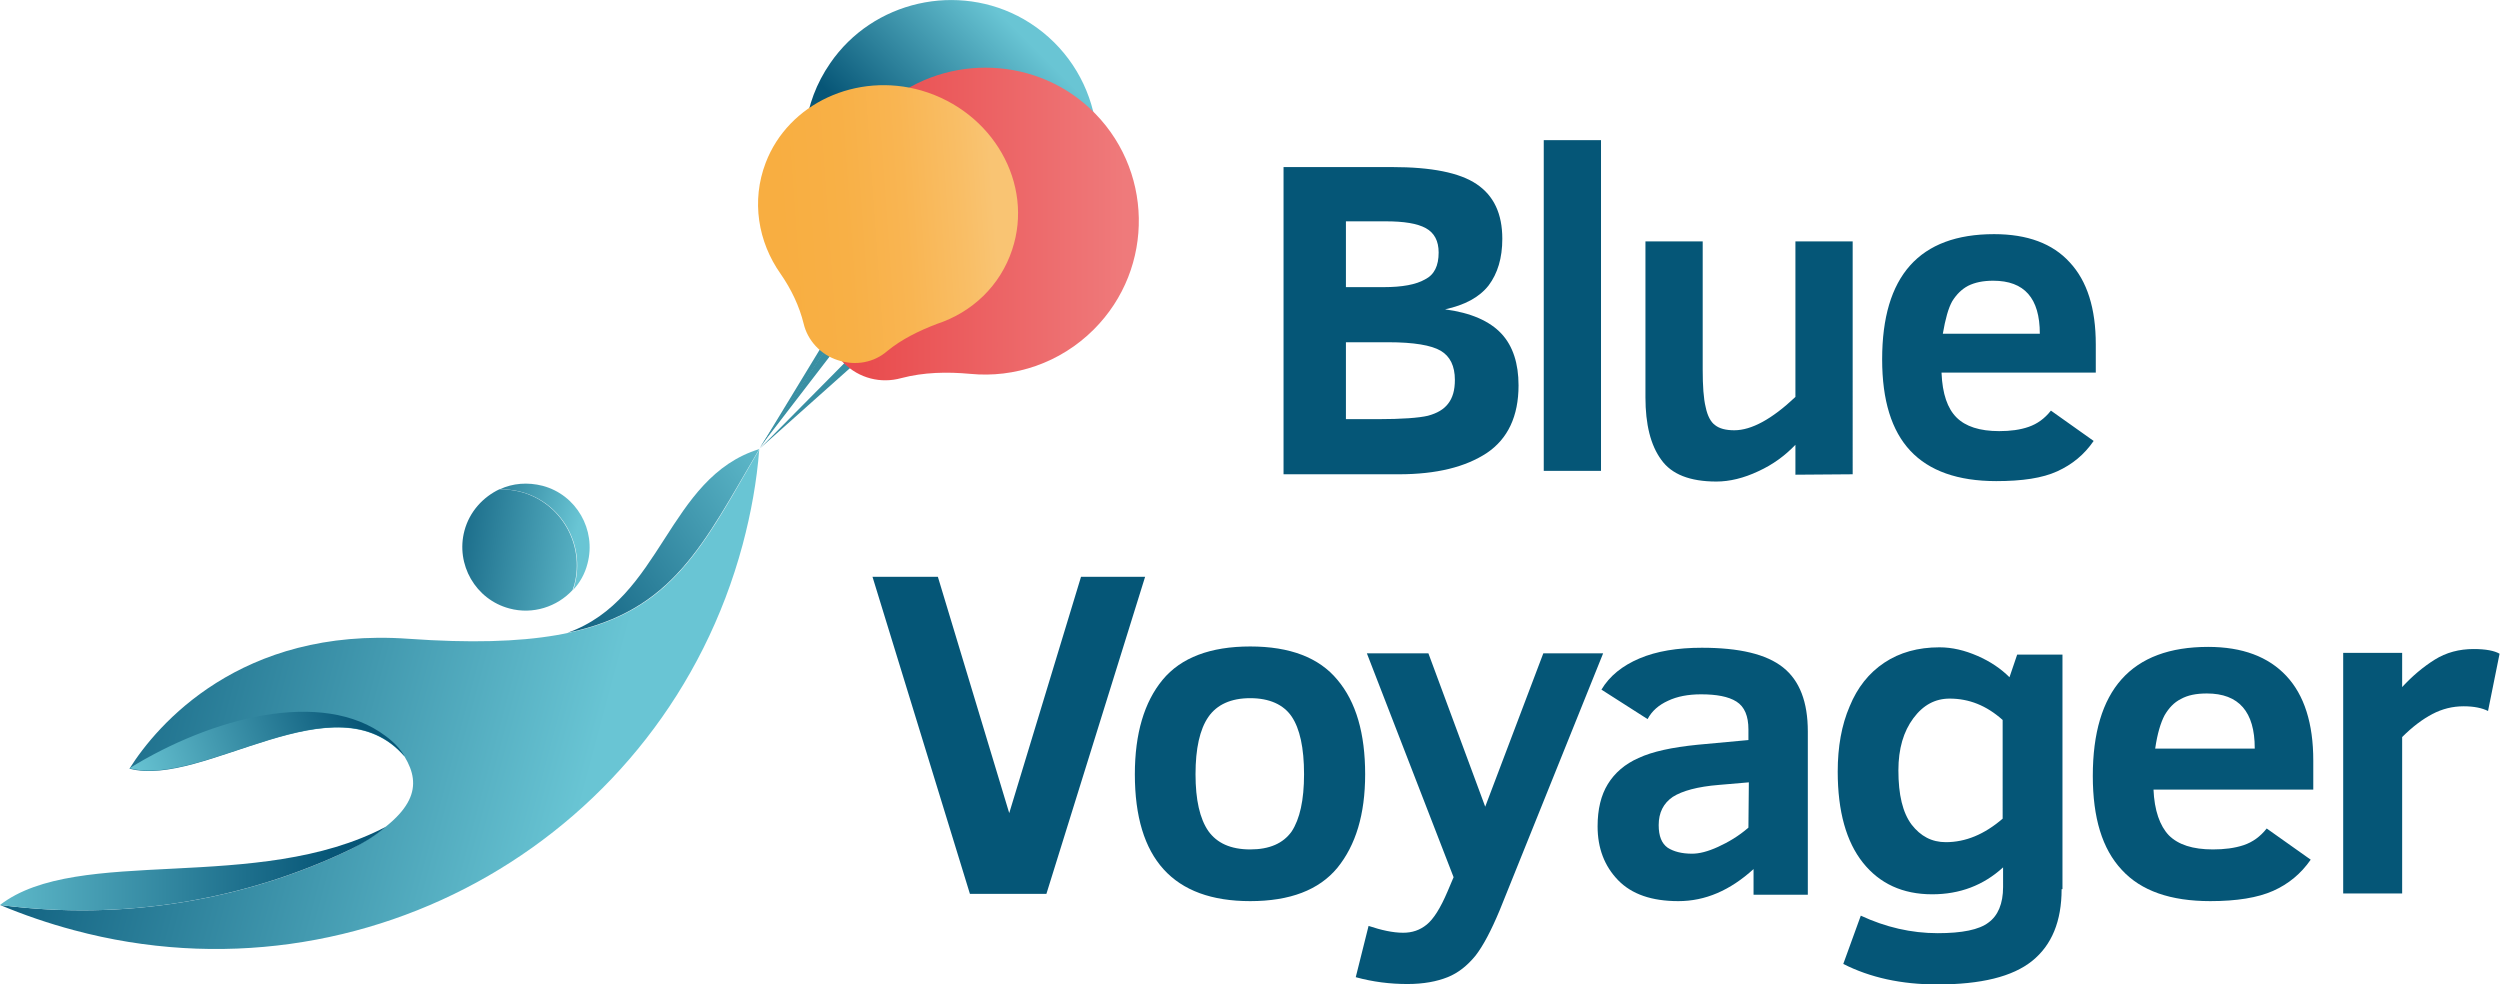
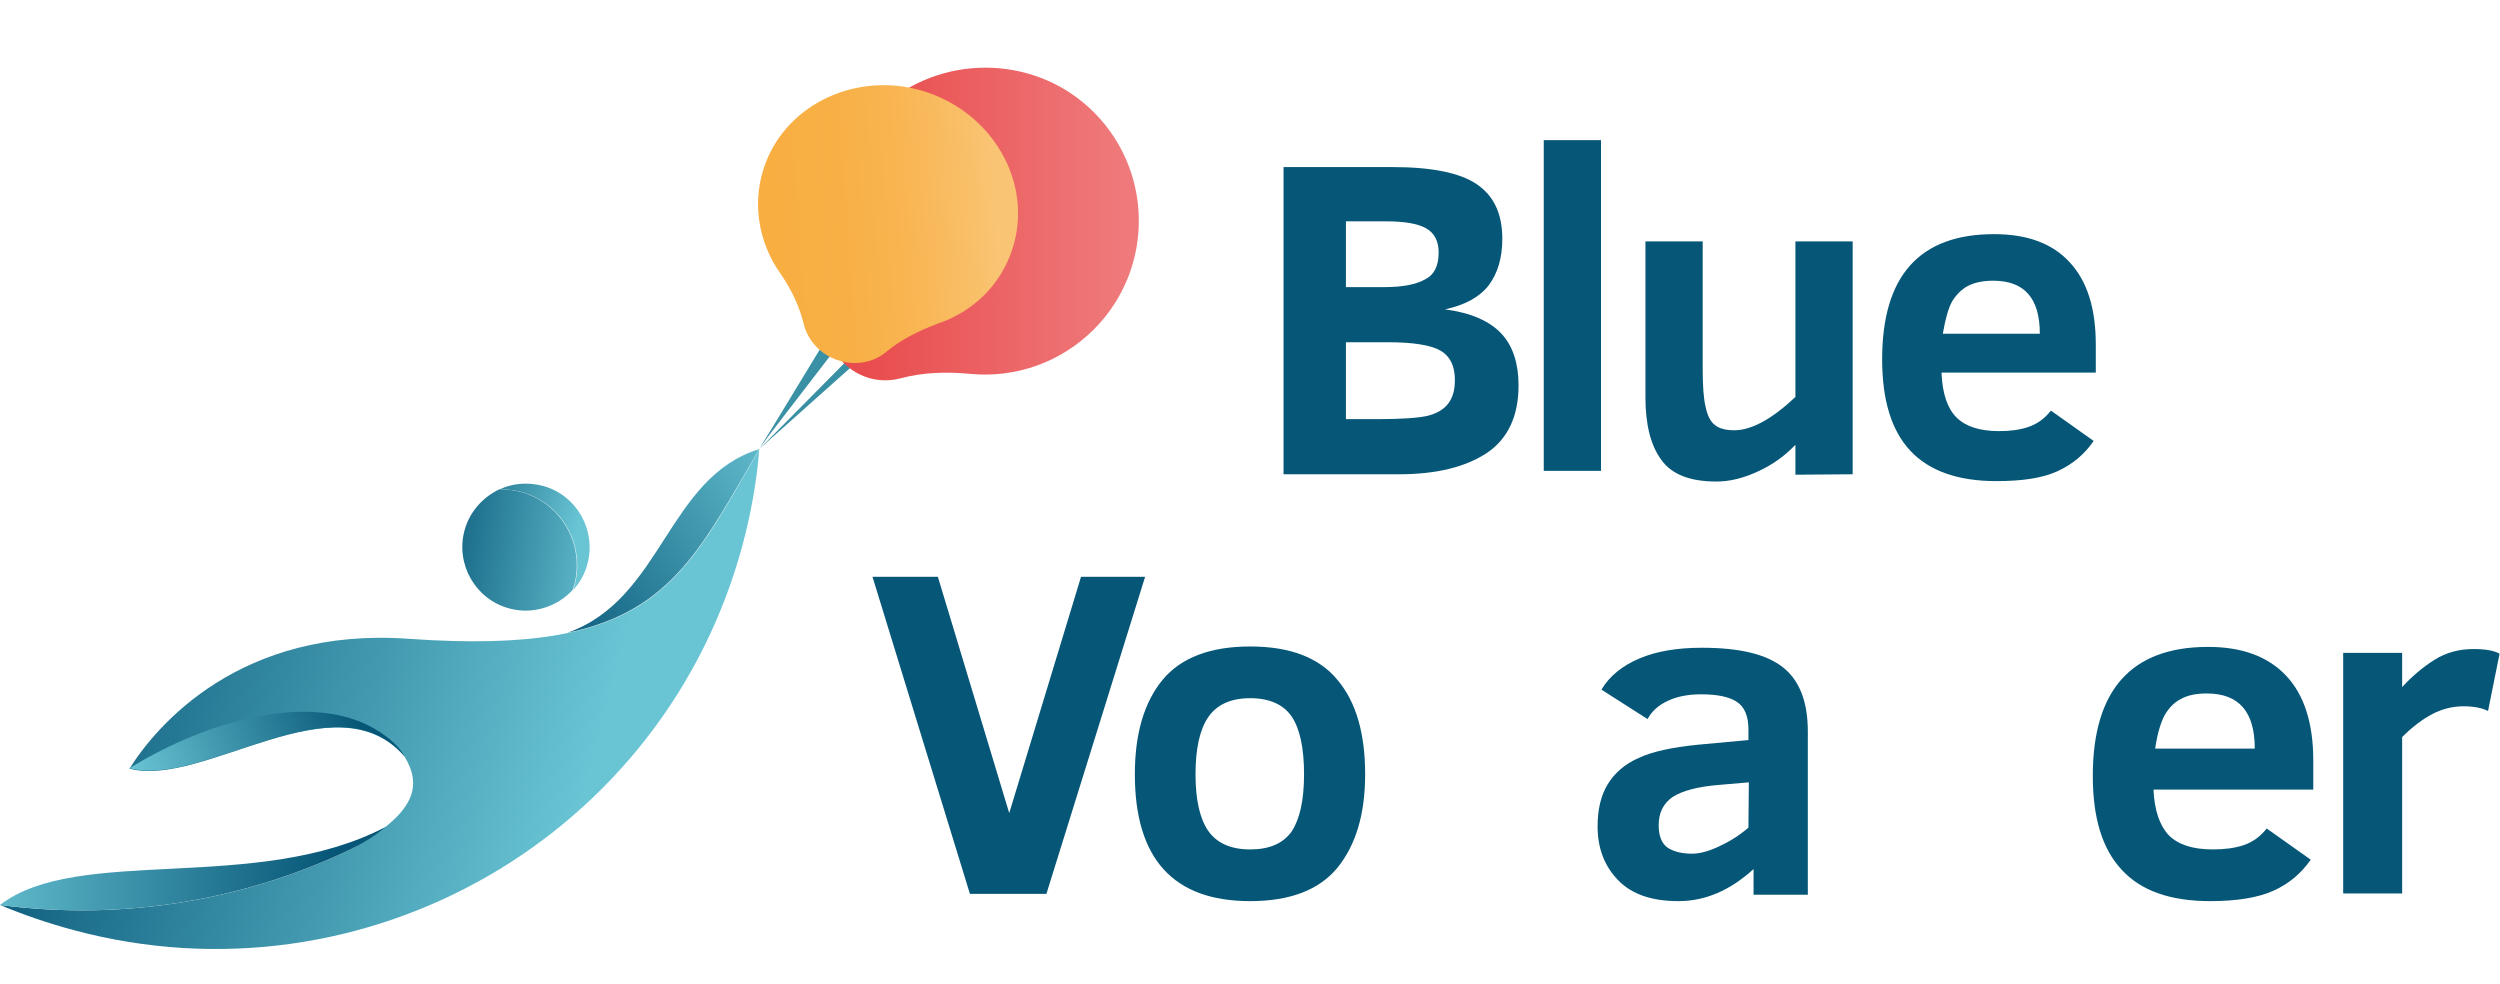
<svg xmlns="http://www.w3.org/2000/svg" version="1.1" id="Livello_1" x="0px" y="0px" viewBox="0 0 585.1 230.4" style="enable-background:new 0 0 585.1 230.4;" xml:space="preserve">
  <style type="text/css">
	.st0{fill:#055677;}
	.st1{fill:#398FA3;}
	.st2{fill:url(#SVGID_1_);}
	.st3{fill:url(#SVGID_2_);}
	.st4{fill:url(#SVGID_3_);}
	.st5{fill:url(#SVGID_4_);}
	.st6{fill:url(#SVGID_5_);}
	.st7{fill:url(#SVGID_6_);}
	.st8{fill:url(#SVGID_7_);}
	.st9{fill:url(#SVGID_8_);}
	.st10{fill:url(#SVGID_9_);}
</style>
  <g>
    <path class="st0" d="M355.4,90.2c0,7.2-2.5,12.5-7.4,15.8c-5,3.3-11.8,5-20.6,5h-27V39.1h25.4c9.2,0,15.8,1.3,19.8,4s6,6.9,6,12.8   c0,4.5-1.1,8.1-3.2,10.9c-2.2,2.8-5.6,4.6-10.2,5.6c6,0.8,10.4,2.7,13.2,5.7C354.1,81,355.4,85.1,355.4,90.2z M336.7,59.1   c0-2.7-1-4.6-3-5.7c-2-1.1-5.1-1.6-9.4-1.6H315v15.4h8.9c4.3,0,7.5-0.6,9.6-1.8C335.7,64.3,336.7,62.2,336.7,59.1z M340.5,88.9   c0-3.2-1.1-5.5-3.3-6.8c-2.2-1.3-6.3-2-12.3-2H315v18h7.4c5.7,0,9.7-0.3,11.8-0.8c2.2-0.6,3.7-1.5,4.7-2.8   C340,93.1,340.5,91.3,340.5,88.9z" />
    <path class="st0" d="M361.3,110.2V32.8h13.4v77.4H361.3z" />
    <path class="st0" d="M420.2,111.1v-7c-2.4,2.5-5.2,4.6-8.7,6.2c-3.4,1.6-6.7,2.4-9.8,2.4c-6.2,0-10.5-1.7-12.9-5.1   c-2.5-3.4-3.7-8.3-3.7-14.6V56.5h13.4v30c0,3.8,0.2,6.8,0.7,8.8c0.4,2,1.2,3.5,2.2,4.2c1,0.8,2.5,1.2,4.5,1.2c4,0,8.8-2.6,14.3-7.8   V56.5h13.4V111L420.2,111.1L420.2,111.1z" />
    <path class="st0" d="M454.4,87.3c0.2,4.9,1.4,8.3,3.5,10.4s5.4,3.2,10,3.2c2.6,0,4.9-0.3,6.9-1s3.7-1.9,5.2-3.8l10,7.1   c-2.2,3.2-5,5.5-8.5,7.1s-8.2,2.3-14.3,2.3c-9,0-15.7-2.4-20.1-7.1s-6.6-11.8-6.6-21.4c0-19.5,8.7-29.3,26.2-29.3   c7.8,0,13.7,2.2,17.7,6.6c4.1,4.4,6.1,10.8,6.1,19.2v6.6h-36.1V87.3z M477.4,78.1c0-8.3-3.6-12.4-10.9-12.4c-2.4,0-4.3,0.4-5.9,1.2   c-1.5,0.8-2.7,2-3.7,3.6c-0.9,1.6-1.6,4.1-2.2,7.6C454.7,78.1,477.4,78.1,477.4,78.1z" />
    <path class="st0" d="M244.9,209.2H227L204.2,135h15.3l16.7,55.3L253,135h15L244.9,209.2z" />
    <path class="st0" d="M319.5,181.2c0,9.4-2.2,16.6-6.5,21.9c-4.3,5.2-11.1,7.8-20.4,7.8c-18,0-27-9.9-27-29.7   c0-9.5,2.2-16.9,6.5-22.1c4.3-5.2,11.2-7.8,20.5-7.8s16.1,2.6,20.4,7.8C317.4,164.3,319.5,171.7,319.5,181.2z M305.2,181.2   c0-6.2-1-10.7-2.9-13.5s-5.2-4.3-9.7-4.3s-7.8,1.5-9.8,4.4s-3,7.4-3,13.4s1,10.4,3,13.3c2,2.8,5.2,4.3,9.8,4.3   c4.5,0,7.7-1.4,9.7-4.2C304.2,191.7,305.2,187.3,305.2,181.2z" />
-     <path class="st0" d="M320.3,216.7c3,1,5.7,1.6,8.1,1.6c2.1,0,3.9-0.6,5.5-1.9c1.6-1.3,3.2-3.8,4.9-7.8l1.4-3.3l-20.3-52.4h14.4   l13.3,35.9l13.6-35.9h14L351,213c-2,4.8-3.9,8.4-5.7,10.7c-1.9,2.3-4,4-6.5,5s-5.6,1.6-9.4,1.6c-4.1,0-8.1-0.5-12.1-1.6   L320.3,216.7z" />
    <path class="st0" d="M410.4,209.2v-5.8c-5.5,5-11.3,7.5-17.6,7.5c-6.2,0-10.9-1.6-14.1-4.9c-3.2-3.3-4.8-7.5-4.8-12.6   c0-4,0.8-7.3,2.4-9.9c1.6-2.6,4-4.7,7.2-6.1c3.2-1.5,7.8-2.5,13.8-3.1l11.9-1.1v-2.5c0-3.1-0.9-5.3-2.8-6.5s-4.7-1.7-8.3-1.7   c-3,0-5.6,0.5-7.7,1.5c-2.2,1-3.8,2.4-4.8,4.3l-10.8-6.9c1.9-3.2,4.9-5.6,8.9-7.3s8.9-2.5,14.6-2.5c8.8,0,15.1,1.5,19,4.6   s5.8,8.1,5.8,15v38.2h-12.7V209.2z M409.3,183.1l-7,0.6c-5,0.4-8.6,1.4-10.8,2.8c-2.2,1.5-3.3,3.7-3.3,6.6c0,2.6,0.7,4.3,2.1,5.3   c1.4,0.9,3.3,1.4,5.7,1.4c1.7,0,3.7-0.5,6.1-1.6s4.8-2.5,7.1-4.5L409.3,183.1L409.3,183.1z" />
-     <path class="st0" d="M482.5,208.1c0,7.5-2.3,13.1-6.9,16.8s-12,5.5-22.2,5.5c-8.4,0-15.7-1.6-22-4.8l4.1-11.3   c5.8,2.7,11.8,4.1,18,4.1c5.7,0,9.7-0.8,11.9-2.5c2.2-1.6,3.4-4.4,3.4-8.3V203c-4.6,4.2-10.1,6.3-16.6,6.3   c-6.9,0-12.3-2.5-16.2-7.4c-3.9-4.9-5.9-12-5.9-21.3c0-5.8,0.9-10.9,2.8-15.3c1.8-4.4,4.5-7.8,8.1-10.2s7.9-3.6,12.9-3.6   c3,0,5.9,0.7,8.9,2s5.5,3,7.5,5l1.8-5.3h10.6v54.9H482.5z M468.7,168.5c-3.8-3.4-7.9-5-12.4-5c-3.4,0-6.2,1.5-8.5,4.6   s-3.5,7.1-3.5,12.2c0,5.7,1,9.9,3.1,12.7c2.1,2.7,4.7,4.1,8,4.1c4.6,0,9-1.8,13.3-5.5V168.5z" />
    <path class="st0" d="M504,184.7c0.2,5,1.5,8.6,3.6,10.8c2.2,2.2,5.6,3.3,10.3,3.3c2.7,0,5.1-0.3,7.2-1c2.1-0.7,3.9-2,5.4-3.9   l10.3,7.3c-2.3,3.3-5.2,5.7-8.8,7.3s-8.5,2.4-14.7,2.4c-9.3,0-16.2-2.4-20.7-7.3c-4.6-4.9-6.8-12.2-6.8-22c0-20.1,9-30.2,27-30.2   c8,0,14.1,2.3,18.3,6.8s6.3,11.1,6.3,19.8v6.8H504V184.7z M527.7,175.1c0-8.5-3.7-12.8-11.2-12.8c-2.5,0-4.5,0.4-6.1,1.3   c-1.6,0.8-2.8,2.1-3.8,3.8c-0.9,1.7-1.7,4.3-2.2,7.8h23.3V175.1z" />
    <path class="st0" d="M582.3,166.4c-1.4-0.7-3.3-1.1-5.7-1.1c-2.6,0-5,0.6-7.3,1.8s-4.7,3-7.1,5.4v36.6h-13.8v-56.3h13.8v8   c2.4-2.6,4.9-4.7,7.6-6.4c2.7-1.7,5.8-2.5,9.1-2.5c2.9,0,4.9,0.4,6.1,1.1L582.3,166.4z" />
  </g>
  <polygon class="st1" points="177.7,105.1 198,71.7 199.5,72.6 " />
  <polygon class="st1" points="177.9,104.6 192.8,82.4 194.2,83.4 " />
  <polygon class="st1" points="177.9,104.9 197.9,84.7 199.1,86 " />
  <linearGradient id="SVGID_1_" gradientUnits="userSpaceOnUse" x1="325.311" y1="211.129" x2="291.716" y2="211.129" gradientTransform="matrix(0.966 0.259 0.259 -0.966 -234.631 246.624)">
    <stop offset="0" style="stop-color:#69C5D4" />
    <stop offset="1" style="stop-color:#075677" />
  </linearGradient>
  <path class="st2" d="M134.5,136.9c-0.1,0.4-0.2,0.8-0.4,1.2c1.6-1.7,2.8-3.8,3.4-6.2c2.1-7.9-2.6-16.1-10.5-18.2  c-3.5-0.9-7-0.6-10,0.8c1.6,0,3.3,0.2,4.9,0.6C131.4,117.6,137,127.4,134.5,136.9z" />
  <linearGradient id="SVGID_2_" gradientUnits="userSpaceOnUse" x1="143.348" y1="97.978" x2="98.129" y2="104.228" gradientTransform="matrix(1 0 0 -1 0 229.89)">
    <stop offset="0" style="stop-color:#69C5D4" />
    <stop offset="1" style="stop-color:#075677" />
  </linearGradient>
  <path class="st3" d="M108.7,124.2c-2.1,7.9,2.6,16.1,10.5,18.2c5.5,1.5,11.2-0.4,14.8-4.3c0.1-0.4,0.3-0.8,0.4-1.2  c2.5-9.5-3.1-19.3-12.6-21.8c-1.6-0.4-3.3-0.6-4.9-0.6C113.1,116.3,109.9,119.7,108.7,124.2z" />
  <linearGradient id="SVGID_3_" gradientUnits="userSpaceOnUse" x1="343.043" y1="168.235" x2="203.707" y2="168.235" gradientTransform="matrix(0.966 0.259 0.259 -0.966 -234.631 246.624)">
    <stop offset="0" style="stop-color:#69C5D4" />
    <stop offset="1" style="stop-color:#075677" />
  </linearGradient>
  <path class="st4" d="M0,211.8c28.9,3.8,57.5-1.1,82.4-13.2c15-8.3,16.4-14.7,12.3-21.5l0,0c-16.1-18.7-47.1,7.4-64.4,2.8  c6.4-10.2,26-33.2,65.3-30.4c57.7,4.1,64-13.4,82.1-44.3c-0.6,7.5-1.9,14.8-3.9,22.3C155.5,195.6,85.5,236,17.3,217.7  C11.3,216.1,5.5,214.1,0,211.8z" />
  <linearGradient id="SVGID_4_" gradientUnits="userSpaceOnUse" x1="188.37" y1="123.893" x2="125.137" y2="81.247" gradientTransform="matrix(1 0 0 -1 0 229.89)">
    <stop offset="0" style="stop-color:#69C5D4" />
    <stop offset="1" style="stop-color:#075677" />
  </linearGradient>
  <path class="st5" d="M132.8,148.1c24.8-5.2,31.7-20.6,44.9-43C156.1,111.8,155.1,140.2,132.8,148.1" />
  <linearGradient id="SVGID_5_" gradientUnits="userSpaceOnUse" x1="33.307" y1="41.343" x2="84.041" y2="60.643" gradientTransform="matrix(1 0 0 -1 0 229.89)">
    <stop offset="0" style="stop-color:#69C5D4" />
    <stop offset="1" style="stop-color:#075677" />
  </linearGradient>
  <path class="st6" d="M30.3,179.8c17.3,4.6,48.3-21.4,64.4-2.8l0,0c-1-1.7-2.5-3.3-4.4-4.7C75.4,161,49.4,168,30.3,179.8z" />
  <linearGradient id="SVGID_6_" gradientUnits="userSpaceOnUse" x1="-9.507" y1="26.609" x2="77.639" y2="26.609" gradientTransform="matrix(1 0 0 -1 0 229.89)">
    <stop offset="0" style="stop-color:#69C5D4" />
    <stop offset="1" style="stop-color:#075677" />
  </linearGradient>
  <path class="st7" d="M90.3,193.5c-2.1,1.8-4.7,3.5-7.9,5.1c-25,12.1-53.6,17-82.4,13.2C18.2,197.7,60.3,209.3,90.3,193.5" />
  <linearGradient id="SVGID_7_" gradientUnits="userSpaceOnUse" x1="243.864" y1="216.96" x2="214.519" y2="187.615" gradientTransform="matrix(1 0 0 -1 0 229.89)">
    <stop offset="0" style="stop-color:#69C5D4" />
    <stop offset="1" style="stop-color:#075677" />
  </linearGradient>
-   <path class="st8" d="M251.6,52.5c10.3-16.4,5-38.2-12-48c-15.4-8.8-35.3-4.3-45.3,10.3c-6.5,9.4-7.6,20.8-4.1,30.8  c1.7,4.7,2.5,9.8,2.4,14.8c-0.2,4.6,2.1,9.2,6.2,11.8c4.2,2.6,9.3,2.6,13.3,0.5c4.6-2.4,9.7-3.7,14.9-4.4  C236.7,67,245.9,61.5,251.6,52.5z" />
  <linearGradient id="SVGID_8_" gradientUnits="userSpaceOnUse" x1="263.244" y1="177.468" x2="202.341" y2="177.468" gradientTransform="matrix(1 0 0 -1 0 229.89)">
    <stop offset="0" style="stop-color:#EF7A7B" />
    <stop offset="1" style="stop-color:#E94C4E" />
  </linearGradient>
  <path class="st9" d="M256,77.1c14.4-14.4,14-37.9-1-51.8c-13.6-12.6-35-12.6-48.7-0.1c-8.8,8.1-12.6,19.5-11.4,30.5  c0.6,5.2,0.3,10.6-1.1,15.7c-1.2,4.7,0,9.8,3.6,13.5c3.7,3.7,8.8,4.9,13.5,3.6c5.3-1.4,10.8-1.5,16.2-1  C237.4,88.5,248.1,85,256,77.1z" />
  <linearGradient id="SVGID_9_" gradientUnits="userSpaceOnUse" x1="253.684" y1="150.716" x2="206.032" y2="150.716" gradientTransform="matrix(1.058 -2.953540e-02 -7.168987e-02 -1.006 -24.618 210.777)">
    <stop offset="0" style="stop-color:#F9C473" />
    <stop offset="0.143" style="stop-color:#F9BE66" />
    <stop offset="0.417" style="stop-color:#F9B552" />
    <stop offset="0.699" style="stop-color:#F8B046" />
    <stop offset="1" style="stop-color:#F8AE41" />
  </linearGradient>
  <path class="st10" d="M236.9,58.4c5.1-15.4-4.5-32.3-21.2-37.2c-15.2-4.4-31.2,3-36.5,16.9c-3.4,8.9-1.8,18.5,3.5,26  c2.5,3.6,4.4,7.6,5.4,11.7c0.9,3.8,3.9,7.2,8,8.5c4.2,1.4,8.5,0.5,11.5-2.1c3.4-2.8,7.5-4.8,11.7-6.4  C227.5,73.1,234.1,66.9,236.9,58.4z" />
</svg>